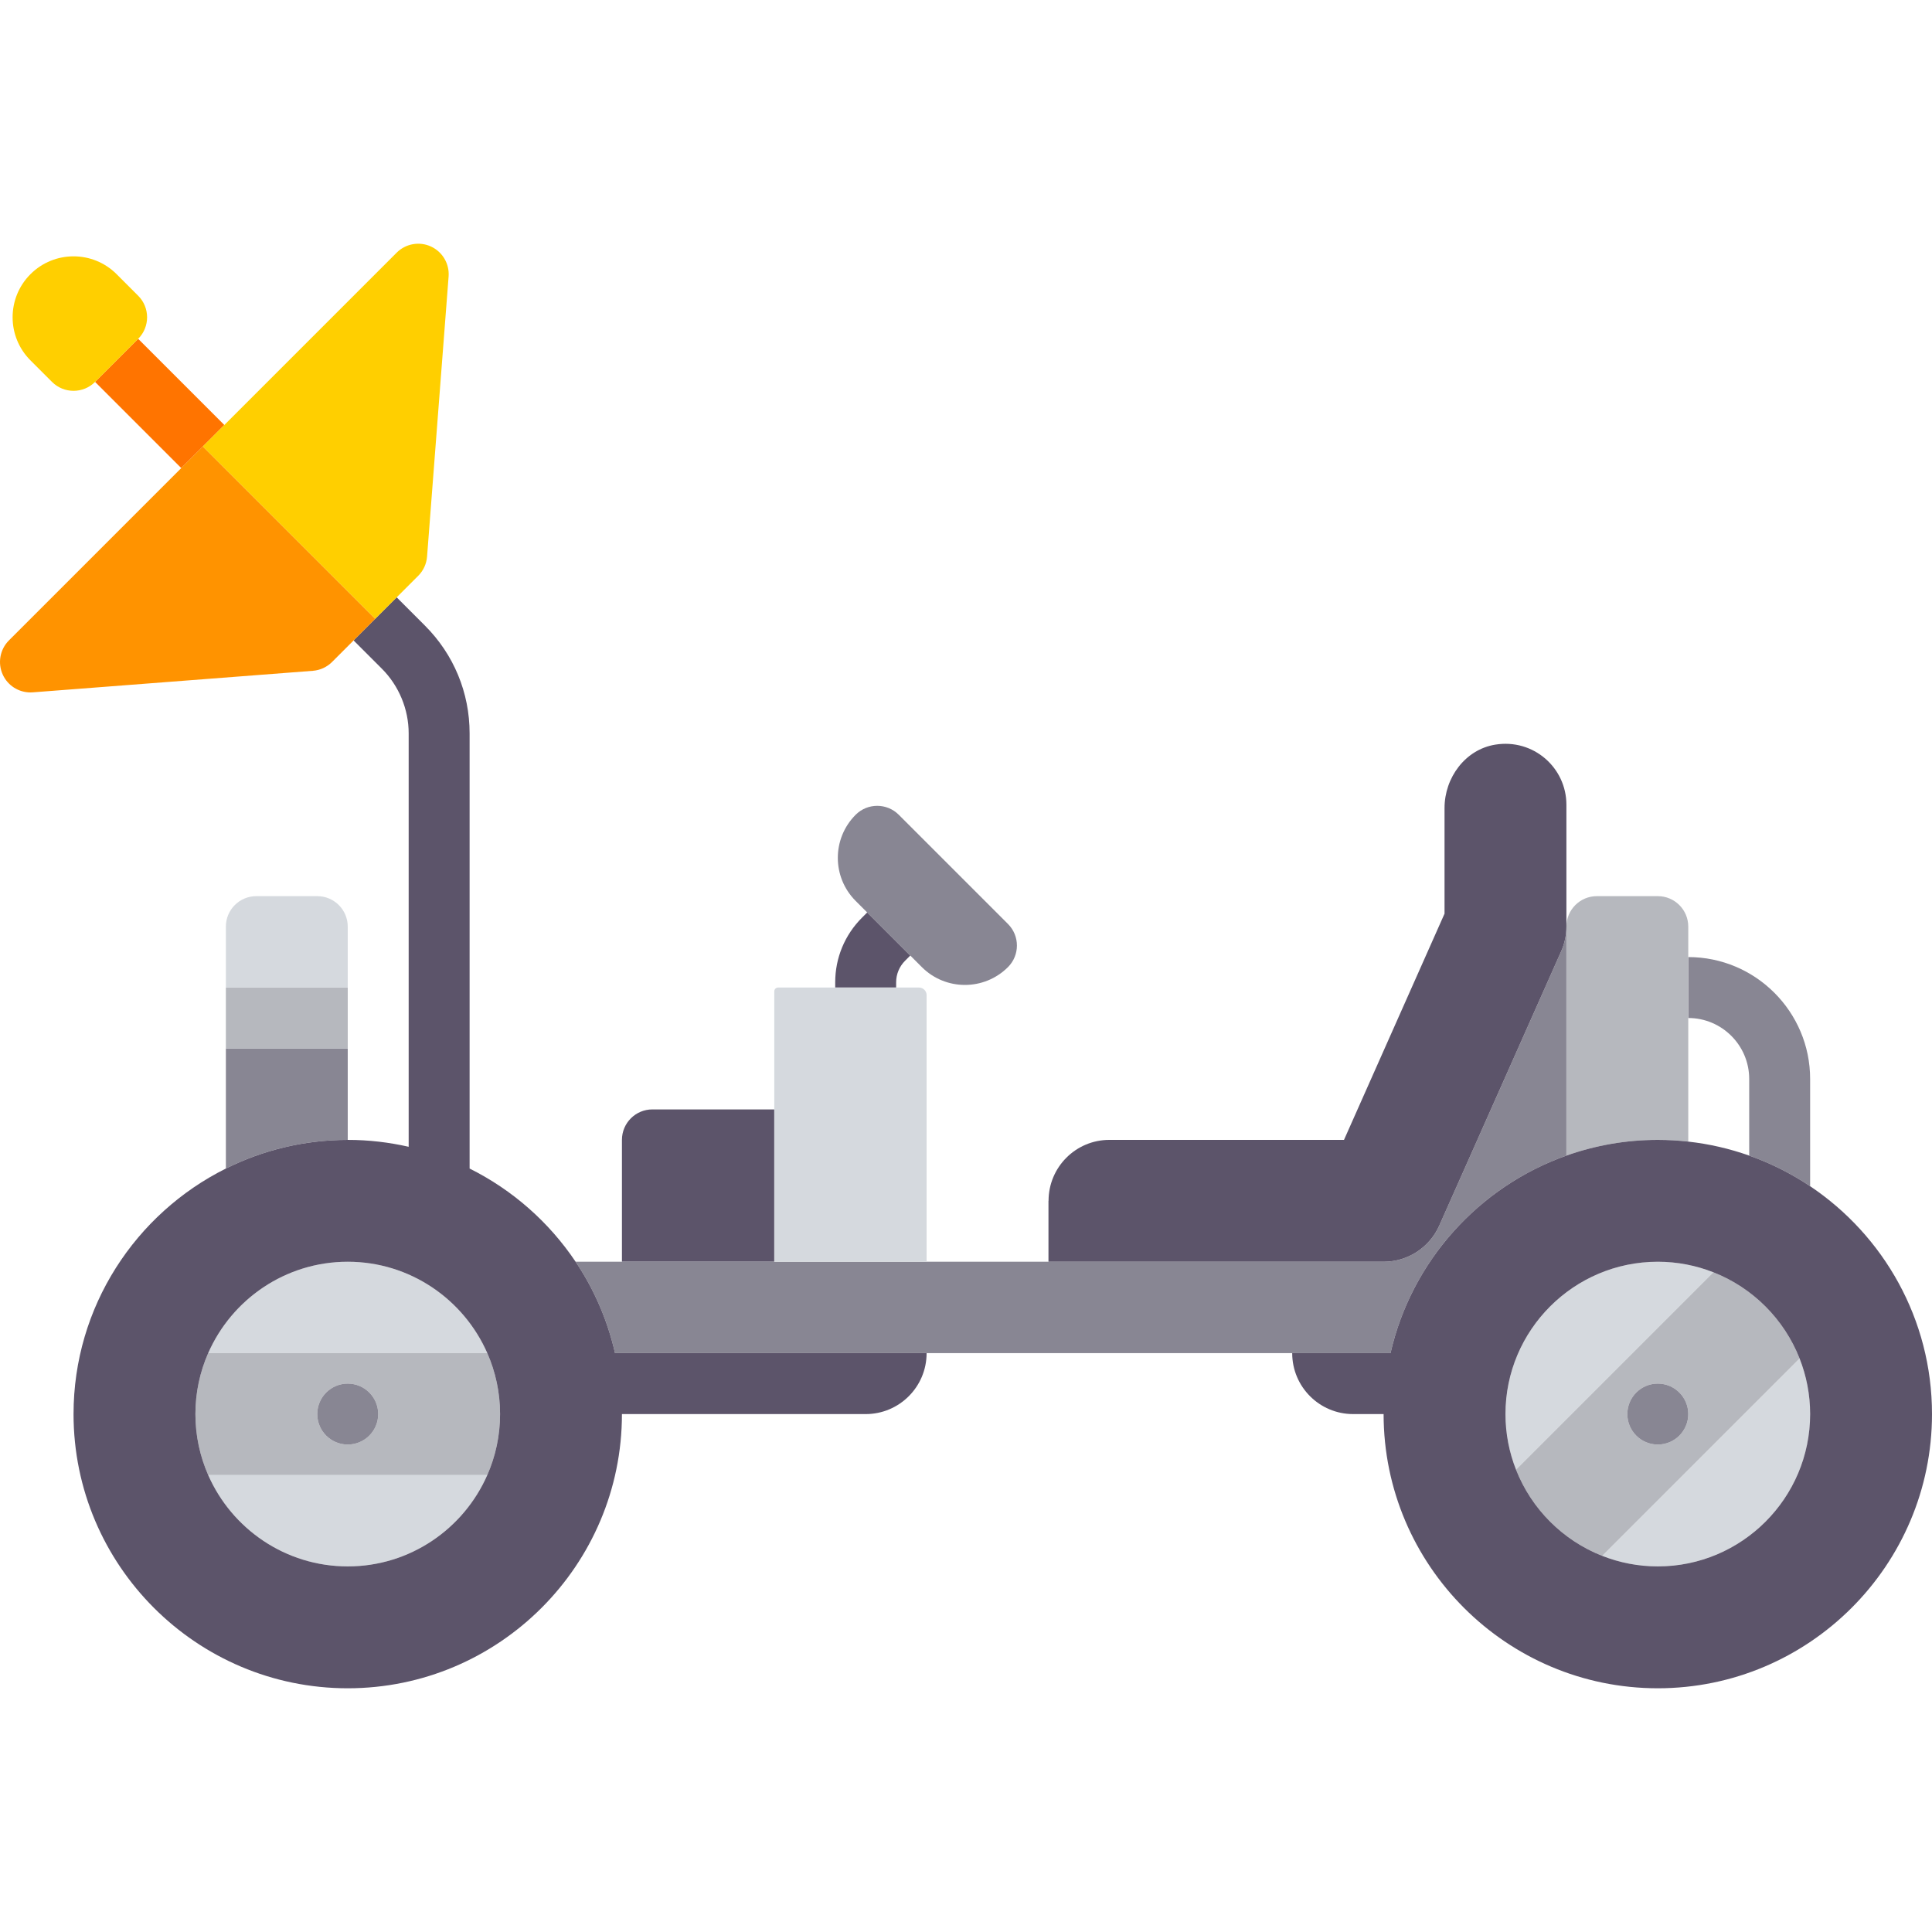
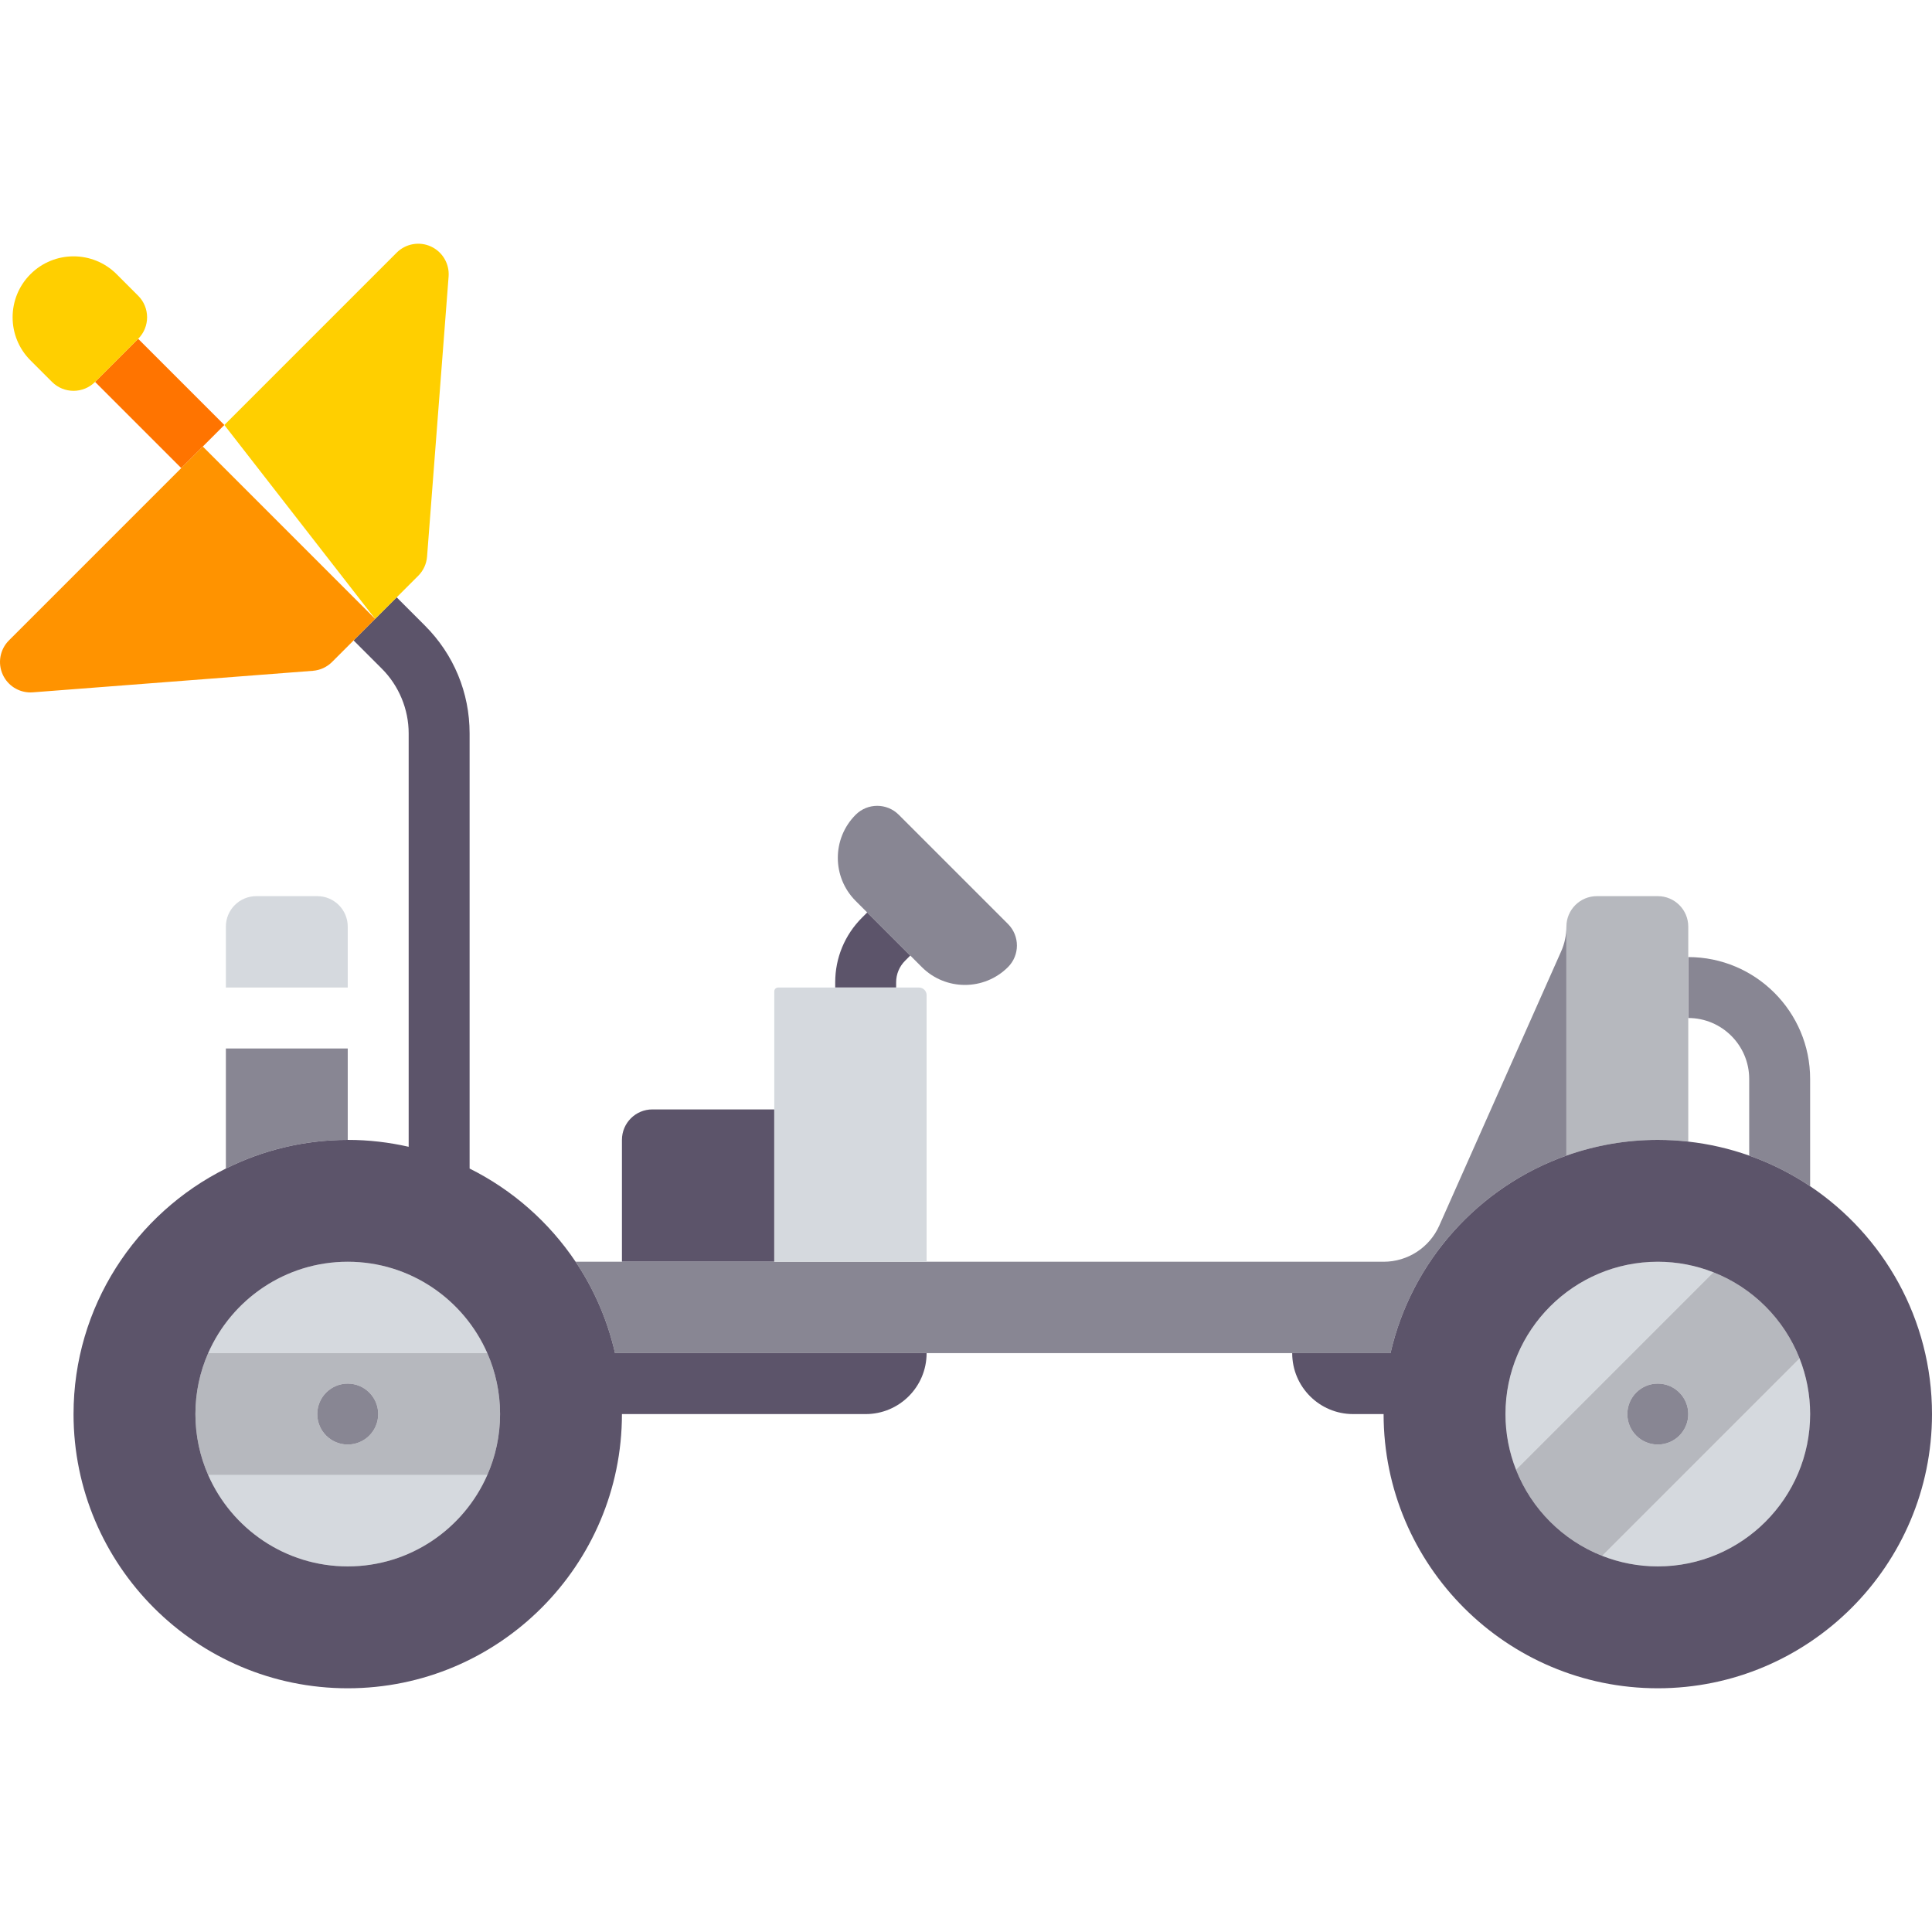
<svg xmlns="http://www.w3.org/2000/svg" height="800px" width="800px" version="1.1" id="Capa_1" viewBox="0 0 507.31 507.31" xml:space="preserve">
  <g>
    <path style="fill:none;" d="M443.31,267.312v32.455c5.547,0.616,10.903,1.866,16,3.673v-20.128   C459.31,274.488,452.131,267.312,443.31,267.312z" />
    <polygon style="fill:#FF7400;" points="53.252,117.254 58.91,111.596 36.281,88.97 24.968,100.282 47.597,122.909 53.252,117.254     " />
    <path style="fill:#888693;" d="M91.311,275.312h-32v31.527c9.647-4.808,20.509-7.527,32-7.527V275.312z" />
    <path style="fill:#5C546A;" d="M235.311,257.941c0-2.137,0.836-4.148,2.344-5.66l1.371-1.371l-11.313-11.313l-1.371,1.371   c-4.531,4.531-7.031,10.563-7.031,16.973v1.371h16V257.941z" />
    <path style="fill:#5C546A;" d="M203.311,291.312h-32c-4.418,0-8,3.582-8,8v32h40V291.312z" />
    <path style="fill:#888693;" d="M459.31,283.312v20.128c5.694,2.019,11.064,4.728,16,8.038v-28.167c0-17.645-14.352-32-32-32v16   C452.131,267.312,459.31,274.488,459.31,283.312z" />
    <path style="fill:#888693;" d="M411.31,303.441v-60.128c0,2.24-0.47,4.455-1.38,6.502l-31.999,71.998   c-2.567,5.777-8.296,9.5-14.618,9.5H351.31h-76h-32h-32h-8h-40h-12.167c4.823,7.191,8.37,15.301,10.353,24h81.814h96h25.814   C370.627,331.168,388.286,311.607,411.31,303.441z" />
    <path style="fill:#D5D9DE;" d="M91.311,331.312c-16.37,0-30.465,9.888-36.65,24h68.65h4.65   C121.776,341.2,107.68,331.312,91.311,331.312z" />
    <path style="fill:#D5D9DE;" d="M91.311,411.312c16.37,0,30.465-9.888,36.65-24h-73.3C60.845,401.425,74.941,411.312,91.311,411.312   z" />
    <path style="fill:#B6B8BE;" d="M54.66,355.312c-2.149,4.903-3.35,10.313-3.35,16c0,5.687,1.201,11.097,3.35,16h73.3   c2.149-4.903,3.35-10.313,3.35-16c0-5.687-1.201-11.097-3.35-16h-4.65H54.66z M91.311,379.312c-4.418,0-8-3.582-8-8   c0-4.418,3.582-8,8-8s8,3.582,8,8C99.311,375.731,95.729,379.312,91.311,379.312z" />
    <path style="fill:#B6B8BE;" d="M435.31,299.312c2.705,0,5.372,0.163,8,0.455v-32.455v-16v-8c0-4.418-3.582-8-8-8h-16   c-4.418,0-8,3.582-8,8v60.128C418.822,300.776,426.897,299.312,435.31,299.312z" />
-     <path style="fill:#5C546A;" d="M363.313,331.312c6.322,0,12.051-3.723,14.618-9.5l31.999-71.998c0.91-2.047,1.38-4.262,1.38-6.502   v-32c0-9.717-8.664-17.412-18.688-15.781c-7.867,1.28-13.312,8.668-13.312,16.639v27.744l-26.398,59.398H291.31   c-8.834,0-15.975,7.167-15.977,16h-0.023v16h76H363.313z" />
    <path style="fill:#D5D9DE;" d="M211.311,331.312h32v-70c0-1.104-0.895-2-2-2h-6h-16h-15c-0.552,0-1,0.448-1,1v31v40H211.311z" />
    <path style="fill:#888693;" d="M242.056,253.94c6.248,6.248,16.379,6.248,22.627,0l0,0c3.124-3.124,3.124-8.189,0-11.314   l-28.686-28.686c-3.124-3.124-8.189-3.124-11.314,0h0c-6.248,6.249-6.248,16.379,0,22.627l3.03,3.03l11.313,11.313L242.056,253.94z   " />
    <path style="fill:#FFCF00;" d="M36.281,88.969c3.124-3.124,3.124-8.189,0-11.314l-5.657-5.657c-6.248-6.249-16.379-6.249-22.627,0   c-6.248,6.248-6.248,16.379,0,22.627l5.657,5.657c3.124,3.124,8.189,3.124,11.314,0l0.001-0.001L36.281,88.969L36.281,88.969z" />
-     <polygon style="fill:#B6B8BE;" points="91.311,267.312 91.311,259.312 59.311,259.312 59.311,267.312 59.311,275.312    91.311,275.312  " />
    <path style="fill:#5C546A;" d="M151.144,331.312c-6.967-10.387-16.567-18.858-27.833-24.472V192.566   c0-10.68-4.164-20.727-11.719-28.281l-7.431-7.432l-5.655,5.655l-5.658,5.658l7.431,7.432c4.469,4.469,7.031,10.652,7.031,16.969   v108.56c-5.15-1.174-10.5-1.814-16-1.814c-11.491,0-22.353,2.72-32,7.527c-23.684,11.804-40,36.263-40,64.473   c0,39.699,32.297,72,72,72s72-32.301,72-72h64c8.837,0,16-7.164,16-16l0,0h-81.814   C159.514,346.613,155.967,338.504,151.144,331.312z M131.311,371.312c0,5.687-1.201,11.097-3.35,16   c-6.185,14.112-20.281,24-36.65,24s-30.465-9.888-36.65-24c-2.149-4.903-3.35-10.313-3.35-16c0-5.687,1.201-11.097,3.35-16   c6.185-14.112,20.281-24,36.65-24s30.465,9.888,36.65,24C130.11,360.216,131.311,365.625,131.311,371.312z" />
    <circle style="fill:#888693;" cx="91.311" cy="371.312" r="8" />
    <path style="fill:#D5D9DE;" d="M435.31,411.312c22.057,0,40-17.945,40-40c0-5.152-0.99-10.074-2.772-14.601l-51.829,51.83   C425.236,410.323,430.158,411.312,435.31,411.312z" />
    <path style="fill:#D5D9DE;" d="M449.911,334.084c-4.527-1.782-9.449-2.771-14.601-2.771c-22.057,0-40,17.945-40,40   c0,5.152,0.99,10.074,2.772,14.601L449.911,334.084z" />
    <path style="fill:#B6B8BE;" d="M449.911,334.084l-51.829,51.83c4.064,10.326,12.301,18.563,22.627,22.627l51.829-51.83   C468.474,346.385,460.238,338.148,449.911,334.084z M435.31,379.312c-4.418,0-8-3.582-8-8c0-4.418,3.582-8,8-8s8,3.582,8,8   C443.31,375.731,439.729,379.312,435.31,379.312z" />
    <path style="fill:#5C546A;" d="M475.31,311.479c-4.936-3.311-10.306-6.019-16-8.038c-5.097-1.808-10.453-3.057-16-3.673   c-2.628-0.292-5.295-0.455-8-0.455c-8.414,0-16.488,1.464-24,4.128c-23.024,8.166-40.683,27.727-46.186,51.872H339.31l0,0   c0,8.836,7.163,16,16,16h8c0,39.699,32.297,72,72,72s72-32.301,72-72C507.31,346.403,494.592,324.411,475.31,311.479z    M475.31,371.312c0,22.055-17.943,40-40,40c-5.152,0-10.074-0.99-14.601-2.771c-10.327-4.065-18.563-12.301-22.627-22.627   c-1.782-4.527-2.772-9.449-2.772-14.601c0-22.055,17.943-40,40-40c5.152,0,10.074,0.99,14.601,2.771   c10.327,4.064,18.563,12.301,22.627,22.627C474.321,361.238,475.31,366.16,475.31,371.312z" />
    <circle style="fill:#888693;" cx="435.31" cy="371.312" r="8" />
    <path style="fill:#D5D9DE;" d="M91.311,243.312c0-4.418-3.582-8-8-8h-16c-4.418,0-8,3.582-8,8v16h32V243.312z" />
-     <path style="fill:#FFCF00;" d="M98.506,162.508l5.655-5.655l5.658-5.658c1.352-1.352,2.172-3.141,2.32-5.043l5.656-73.539   c0.258-3.336-1.594-6.484-4.633-7.883c-3.031-1.398-6.633-0.758-9,1.613L58.91,111.596l-5.658,5.658L98.506,162.508z" />
+     <path style="fill:#FFCF00;" d="M98.506,162.508l5.655-5.655l5.658-5.658c1.352-1.352,2.172-3.141,2.32-5.043l5.656-73.539   c0.258-3.336-1.594-6.484-4.633-7.883c-3.031-1.398-6.633-0.758-9,1.613L58.91,111.596L98.506,162.508z" />
    <path style="fill:#FF9300;" d="M53.252,117.254L53.252,117.254l-5.655,5.655L2.342,168.164c-2.367,2.367-3.008,5.957-1.609,9   c1.312,2.852,4.156,4.656,7.266,4.656c0.203,0,0.406-0.008,0.617-0.023l73.539-5.656c1.898-0.148,3.688-0.969,5.039-2.32   l5.655-5.655l5.658-5.658L53.252,117.254z" />
  </g>
</svg>